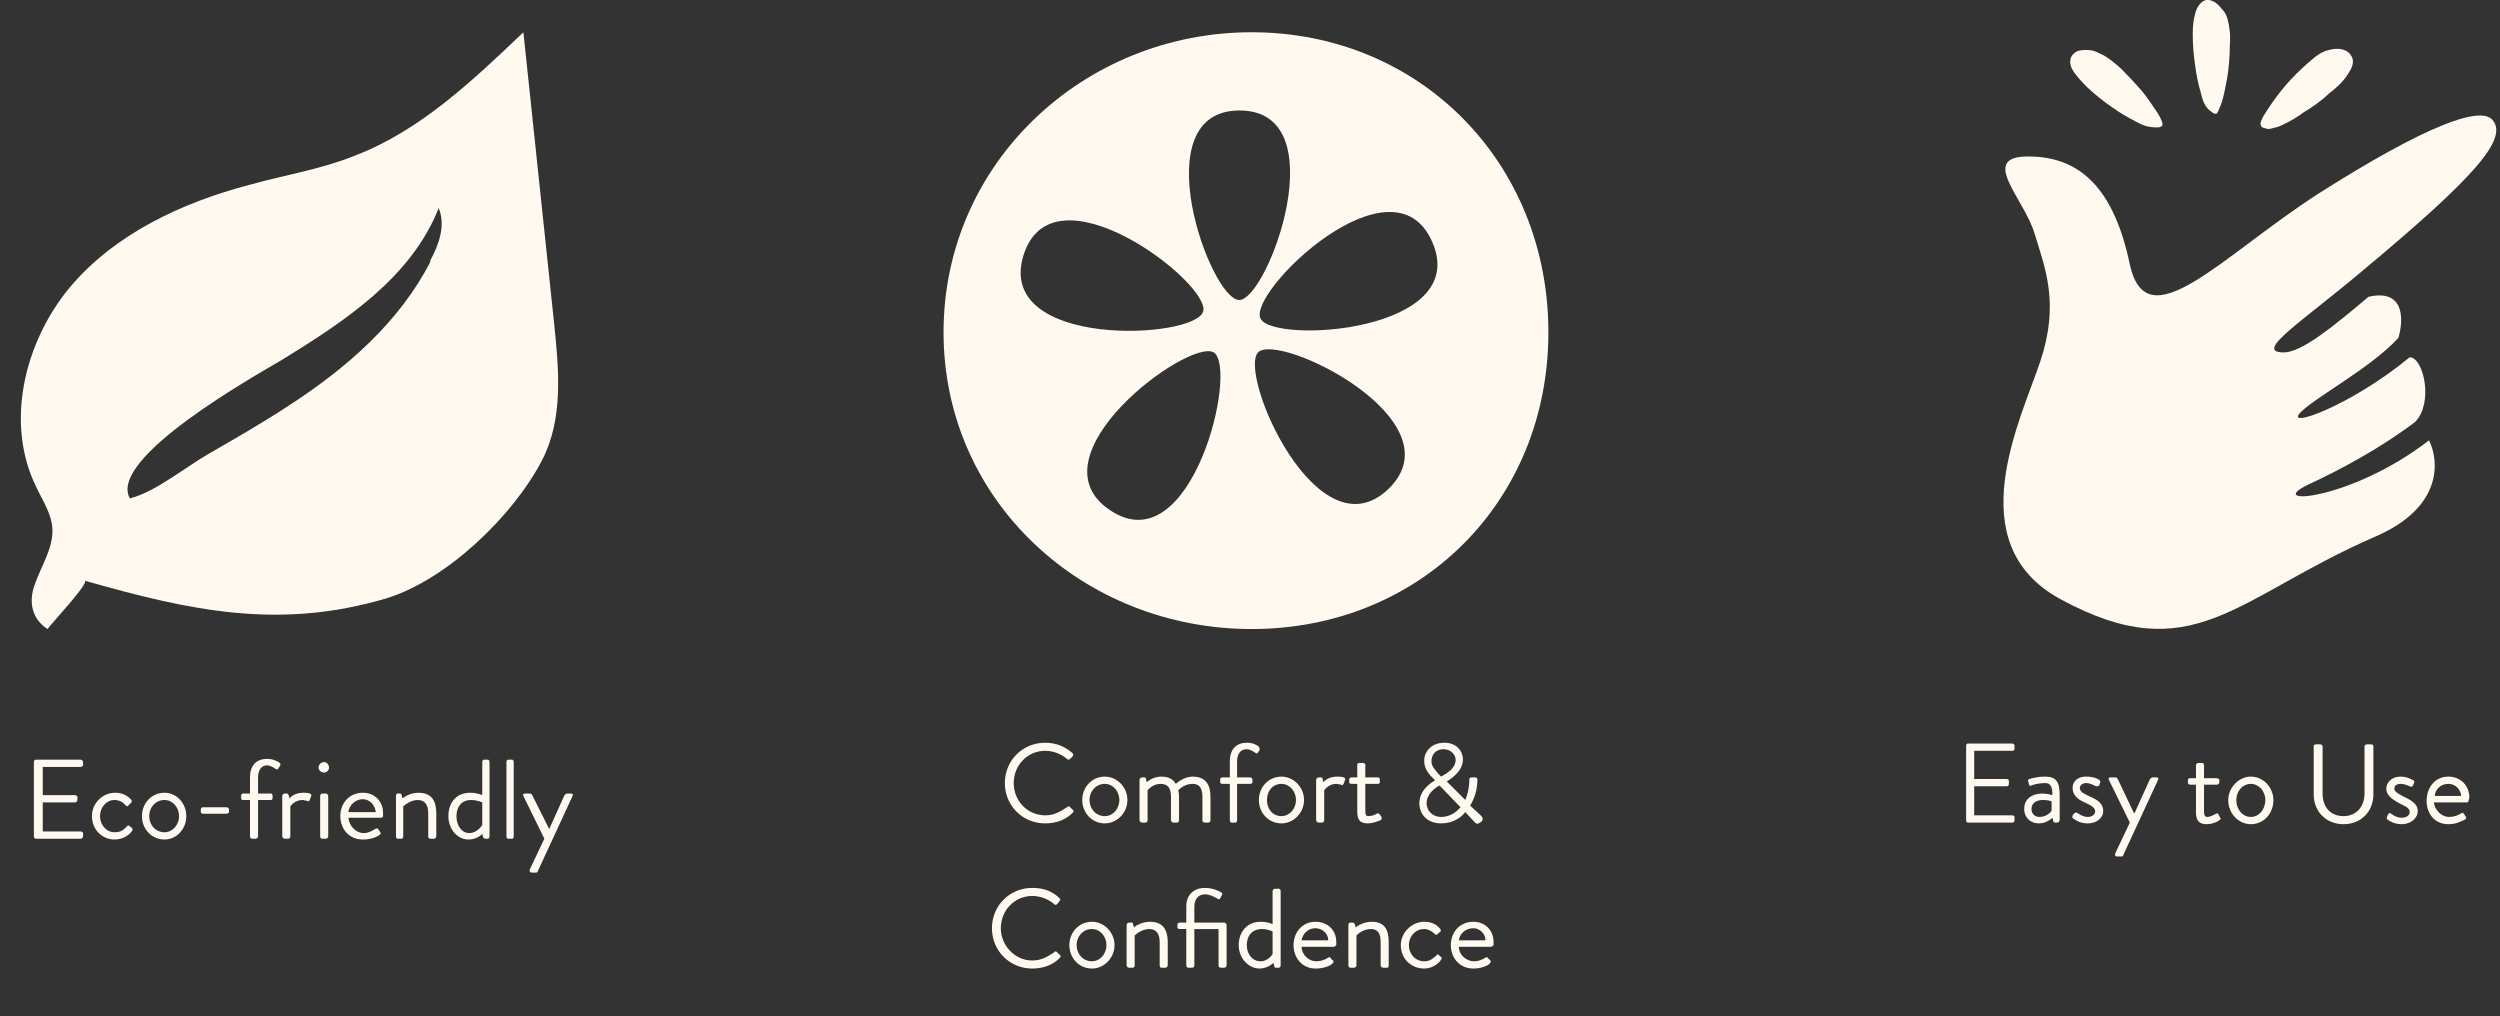
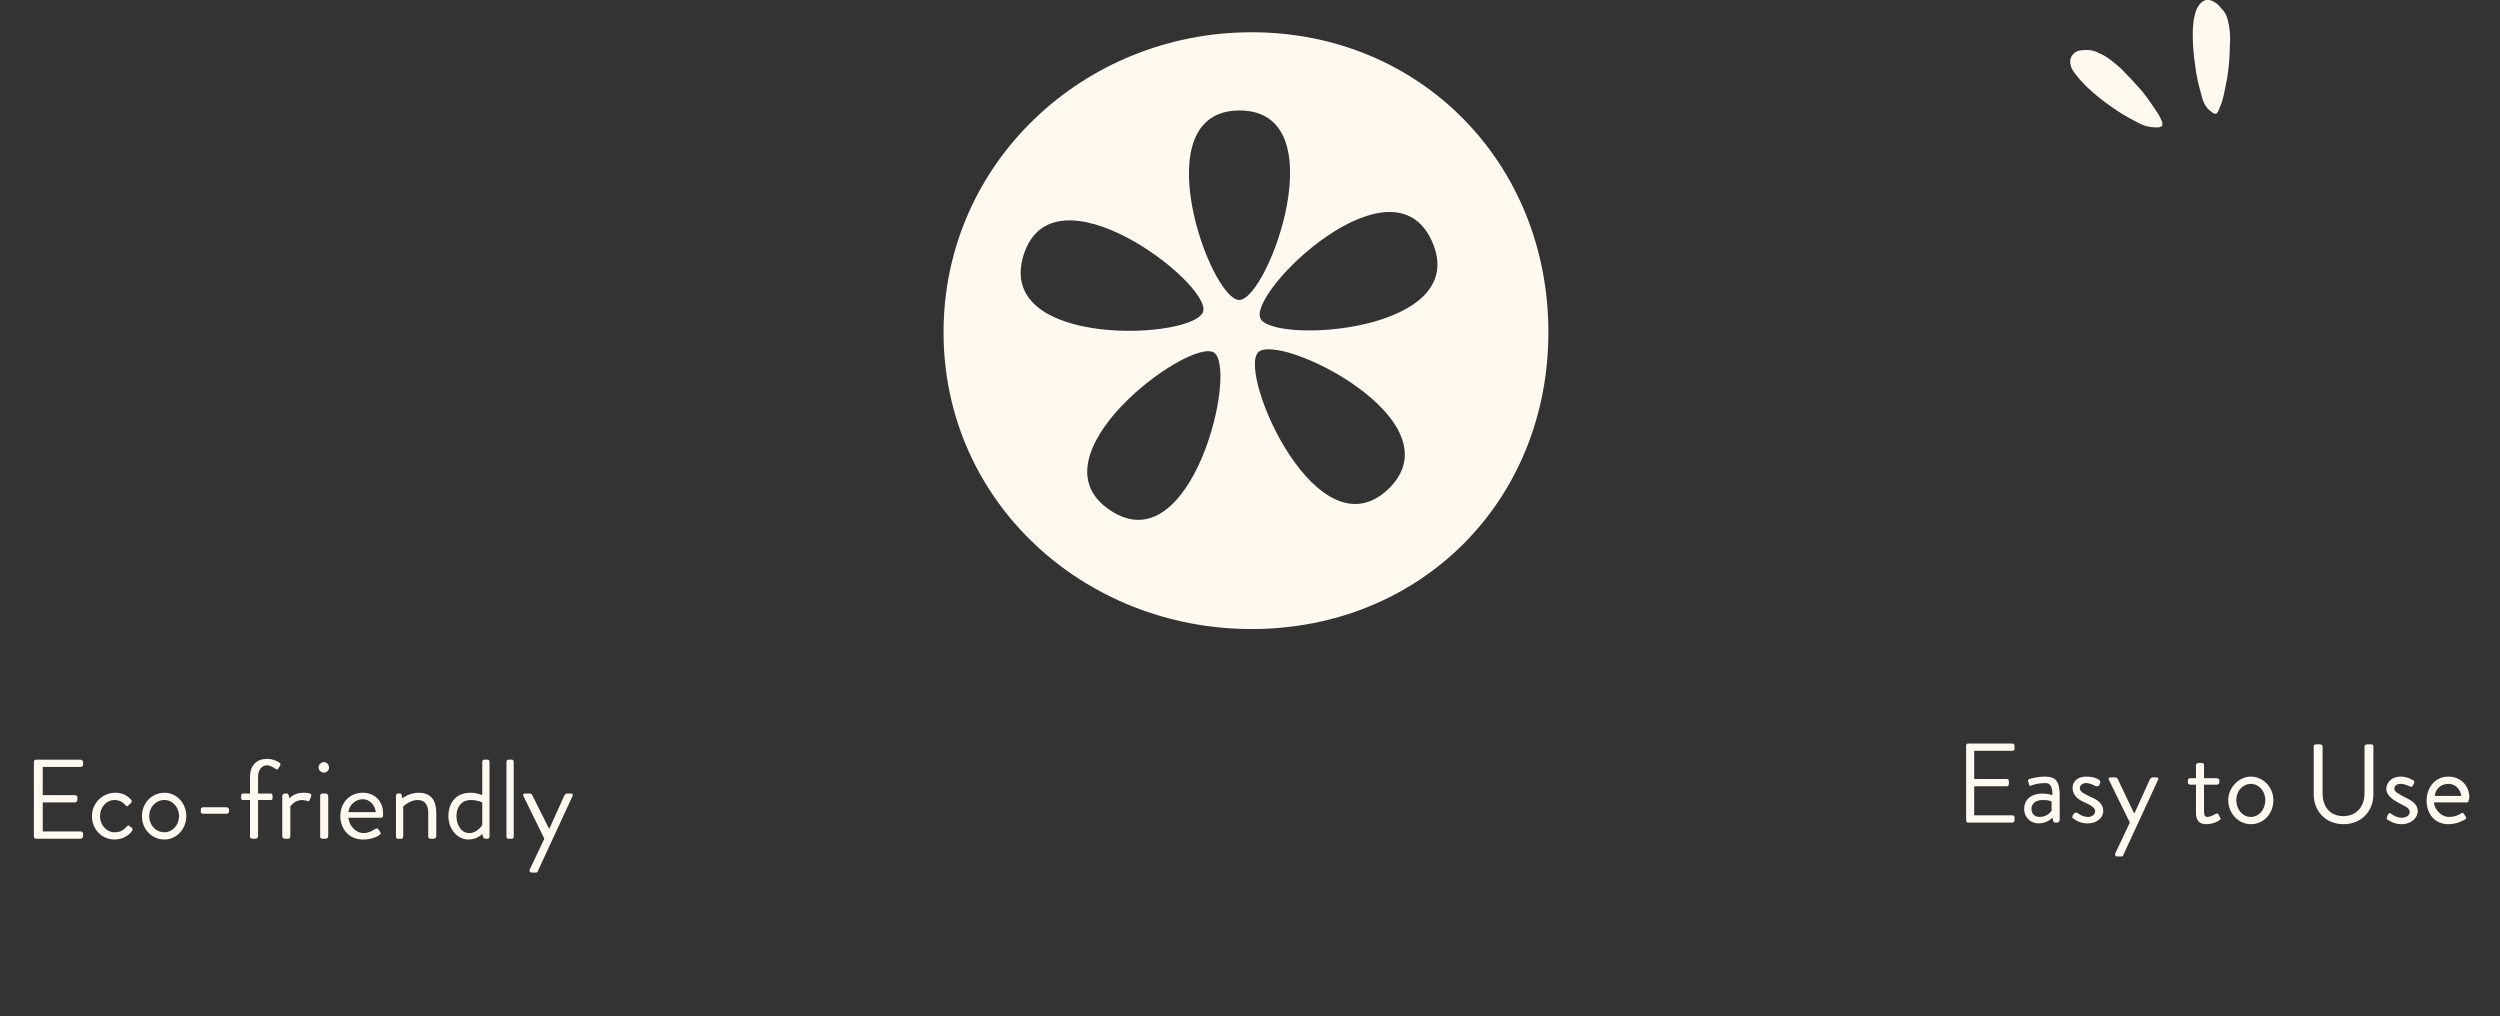
<svg xmlns="http://www.w3.org/2000/svg" version="1.2" viewBox="0 0 310 126" width="310" height="126">
  <rect x="0" y="0" width="310" height="126" fill="#333333" stroke="none" />
  <title>image</title>
  <style>
		.s0 { fill: #fff9ef } 
	</style>
-   <path id="Layer" fill-rule="evenodd" class="s0" d="m68.7 40c0.6 5.8 1.2 11.9-1.5 17.1-3.6 6.9-11.8 14.8-19.3 17.1-13.2 3.9-24.1 1.6-37.4-2.2 0.7 0.2-4.4 5.6-4.6 6-1.9-1.2-2.4-3.3-1.6-5.5 0.8-2.3 2.3-4.5 2.2-6.9-0.1-1.9-1.2-3.5-2-5.2-3.9-7.9-1.5-17.9 4.1-24.7 5.6-6.7 14-10.6 22.4-12.8 4.3-1.2 8.8-1.9 13-3.6 8.1-3.1 14.6-9.3 20.9-15.3q1.9 18 3.8 36zm-58.2 32q0 0 0 0 0 0 0 0zm42.8-39.6c1.1-2 2-4.4 1.1-6.6-3.4 8.6-11.6 14-19.4 18.8-3.2 1.9-21.7 12.2-18.9 17.2 3.2-0.8 6.9-3.9 9.9-5.6 3.3-1.9 6.6-3.8 9.8-5.9 7.1-4.6 13.7-10.3 17.6-17.9z" />
  <path id="Layer" fill-rule="evenodd" class="s0" d="m4.2 103.7v-9.2c0-0.2 0.1-0.3 0.3-0.3h5.5c0.1 0 0.3 0.1 0.3 0.3v0.4c0 0.1-0.2 0.2-0.3 0.2h-4.7v3.5h4c0.1 0 0.3 0.1 0.3 0.2v0.4c0 0.2-0.2 0.3-0.3 0.3h-4v3.6h4.7c0.1 0 0.3 0.1 0.3 0.2v0.4c0 0.2-0.2 0.3-0.3 0.3h-5.5c-0.2 0-0.3-0.1-0.3-0.3zm7.2-2.5c0-1.6 1.3-2.9 2.9-2.9q1.2 0 2 0.9c0.1 0.2 0 0.3-0.1 0.4l-0.3 0.3c-0.2 0.2-0.2 0-0.4-0.1-0.2-0.3-0.7-0.6-1.3-0.6-1 0-1.8 0.9-1.8 2 0 1.1 0.8 2 1.8 2 0.9 0 1.2-0.4 1.5-0.7 0.2-0.2 0.3-0.2 0.4 0l0.2 0.1c0.1 0.1 0.2 0.2 0.1 0.4-0.4 0.6-1.2 1.1-2.2 1.1-1.5 0-2.8-1.2-2.8-2.9zm6.2 0c0-1.6 1.2-2.9 2.8-2.9 1.5 0 2.7 1.3 2.7 2.9 0 1.6-1.2 2.9-2.7 2.9-1.6 0-2.8-1.3-2.8-2.9zm0.9 0c0 1.1 0.8 2 1.9 2 1 0 1.8-0.9 1.8-2 0-1.1-0.8-2-1.8-2-1.1 0-1.9 0.9-1.9 2zm6.7-0.3c-0.2 0-0.3-0.1-0.3-0.2v-0.3c0-0.2 0.1-0.3 0.3-0.3h2.9c0.1 0 0.3 0.1 0.3 0.3v0.3c0 0.1-0.2 0.2-0.3 0.2zm5.8 2.8v-4.5h-0.9c-0.1 0-0.2-0.1-0.2-0.2v-0.3c0-0.2 0.1-0.3 0.2-0.3h0.9v-2c0-1.6 0.9-2.3 2.1-2.3 0.8 0 1.3 0.3 1.6 0.5 0.1 0.1 0.1 0.3 0 0.4l-0.2 0.3c-0.1 0.2-0.2 0.1-0.4 0-0.1-0.1-0.6-0.4-1-0.4-0.6 0-1.1 0.5-1.1 1.5v2h1.6c0.1 0 0.2 0.1 0.2 0.3v0.3c0 0.1-0.1 0.2-0.2 0.2h-1.6v4.5c0 0.2-0.2 0.3-0.3 0.3h-0.4c-0.2 0-0.3-0.1-0.3-0.3zm4 0v-5c0-0.2 0.2-0.3 0.3-0.3h0.3q0.1 0 0.2 0.2l0.1 0.4c0 0 0.5-0.7 1.7-0.7 0.4 0 1.1 0 1 0.4l-0.2 0.5c-0.1 0.2-0.2 0.2-0.3 0.1-0.2 0-0.4-0.1-0.6-0.1-1 0-1.5 0.8-1.5 0.8v3.7c0 0.2-0.1 0.3-0.3 0.3h-0.4c-0.1 0-0.3-0.1-0.3-0.3zm5.2-7.9c-0.4 0-0.7-0.3-0.7-0.6 0-0.4 0.3-0.7 0.7-0.7 0.3 0 0.6 0.3 0.6 0.7 0 0.3-0.3 0.6-0.6 0.6zm-0.5 7.9v-5c0-0.2 0.1-0.3 0.3-0.3h0.4c0.1 0 0.3 0.1 0.3 0.3v5c0 0.2-0.2 0.3-0.3 0.3h-0.4c-0.2 0-0.3-0.1-0.3-0.3zm2.5-2.5c0-1.6 1.1-2.9 2.8-2.9 1.5 0 2.5 1.1 2.5 2.5 0 0.1 0 0.3 0 0.4 0 0.1-0.1 0.2-0.3 0.2h-4c0.1 1 0.9 1.9 1.9 1.9 0.6 0 1.1-0.3 1.4-0.5 0.2-0.1 0.3-0.1 0.4 0q0.1 0.2 0.2 0.3c0.1 0.2 0.2 0.2 0 0.4-0.4 0.3-1.1 0.6-2.1 0.6-1.7 0-2.8-1.3-2.8-2.9zm1-0.5h3.4c-0.1-0.9-0.8-1.6-1.6-1.6-0.9 0-1.7 0.7-1.8 1.6zm5.9 3v-5c0-0.2 0.1-0.3 0.2-0.3h0.3q0.2 0 0.2 0.2l0.1 0.4c0 0 0.8-0.7 2-0.7 1.6 0 2.2 1 2.2 2.5v2.9c0 0.2-0.2 0.3-0.3 0.3h-0.4c-0.2 0-0.3-0.1-0.3-0.3v-2.9c0-1.1-0.5-1.6-1.3-1.6-1 0-1.8 0.8-1.8 0.8v3.7c0 0.2-0.1 0.3-0.2 0.3h-0.5c-0.1 0-0.2-0.1-0.2-0.3zm6.5-2.5c0-1.7 1-2.9 2.7-2.9 0.9 0 1.5 0.3 1.5 0.3v-4.1c0-0.2 0.1-0.3 0.2-0.3h0.5c0.1 0 0.2 0.1 0.2 0.3v9.2c0 0.2-0.1 0.3-0.2 0.3h-0.3c-0.2 0-0.2-0.1-0.3-0.2l-0.1-0.4c0 0-0.6 0.7-1.7 0.7-1.4 0-2.5-1.3-2.5-2.9zm1 0c0 1.1 0.6 2.1 1.6 2.1 1 0 1.6-1 1.6-1v-2.8c0 0-0.6-0.3-1.4-0.3-1.2 0-1.8 0.9-1.8 2zm6.2 2.5v-9.2c0-0.2 0.1-0.3 0.2-0.3h0.5c0.1 0 0.2 0.1 0.2 0.3v9.2c0 0.2-0.1 0.3-0.2 0.3h-0.5c-0.1 0-0.2-0.1-0.2-0.3zm4.7 0.3l-2.6-5.3c-0.1-0.2 0-0.3 0.2-0.3h0.6q0.2 0 0.3 0.2l2.1 4.2 1.9-4.2c0.1-0.1 0.2-0.2 0.3-0.2h0.5c0.2 0 0.3 0.1 0.2 0.3l-4.3 9.3c0 0.1-0.1 0.2-0.2 0.2h-0.5c-0.3 0-0.4-0.2-0.3-0.4z" />
  <path id="Layer" fill-rule="evenodd" class="s0" d="m192 41.2c0 21-15.9 36.8-36.8 36.8-20.8 0-38.2-15.8-38.2-36.8 0-21 17.4-37.2 38.2-37.2 20.9 0 36.8 16.2 36.8 37.2zm-42.8-2.6c0.9-3.5-18.7-18.6-22.3-6.9-3.5 11.6 21.4 10.4 22.3 6.9zm1.3 5.1c-3.1-1.8-23 12.9-12.8 19.6 10.1 6.7 15.9-17.7 12.8-19.6zm3.2-30c-12.1 0-3.6 23.6 0 23.5 3.6-0.2 12.1-23.5 0-23.5zm2.3 30c-2.5 2.7 7.4 25.4 16.2 16.9 8.7-8.5-13.7-19.5-16.2-16.9zm21.6-13.7c-4.9-11.2-22.9 6.2-21.3 9.5 1.6 3.2 26.2 1.7 21.3-9.5z" />
-   <path id="Layer" fill-rule="evenodd" class="s0" d="m124.6 97.1c0-2.8 2.2-5 5-5 1.4 0 2.5 0.5 3.4 1.3 0.1 0.1 0.1 0.2 0 0.4l-0.3 0.3q-0.2 0.2-0.4 0c-0.7-0.6-1.7-1-2.7-1-2.2 0-3.9 1.8-3.9 4 0 2.2 1.7 4 3.9 4 1.2 0 1.9-0.5 2.7-1 0.1-0.1 0.2-0.1 0.3-0.1l0.4 0.4c0.2 0.1 0.1 0.3 0 0.4-0.9 0.9-2.1 1.3-3.4 1.3-2.8 0-5-2.2-5-5zm9.6 2.1c0-1.6 1.2-2.9 2.8-2.9 1.5 0 2.8 1.3 2.8 2.9 0 1.6-1.3 2.9-2.8 2.9-1.6 0-2.8-1.3-2.8-2.9zm0.9 0c0 1.1 0.8 2 1.9 2 1 0 1.8-0.9 1.8-2 0-1.1-0.8-2-1.8-2-1.1 0-1.9 0.9-1.9 2zm6.2 2.5v-5c0-0.2 0.2-0.3 0.3-0.3h0.3q0.2 0 0.2 0.2l0.1 0.4c0 0 0.7-0.7 1.8-0.7q1.3 0 1.8 0.9c0.1-0.1 1-0.9 2.1-0.9 1.6 0 2.2 1 2.2 2.5v2.9c0 0.2-0.1 0.3-0.3 0.3h-0.4c-0.2 0-0.3-0.1-0.3-0.3v-2.9c0-1.1-0.4-1.6-1.2-1.6-1 0-1.6 0.6-1.8 0.8q0.1 0.3 0.1 0.8v2.9c0 0.2-0.1 0.3-0.3 0.3h-0.4c-0.1 0-0.3-0.1-0.3-0.3v-2.9c0-1.1-0.4-1.6-1.3-1.6-1 0-1.6 0.8-1.6 0.8v3.7c0 0.2-0.1 0.3-0.3 0.3h-0.4c-0.1 0-0.3-0.1-0.3-0.3zm11.2 0v-4.5h-0.9c-0.2 0-0.3-0.1-0.3-0.2v-0.3c0-0.2 0.1-0.3 0.3-0.3h0.9v-2c0-1.6 0.9-2.3 2.1-2.3 0.8 0 1.3 0.3 1.5 0.5 0.1 0.1 0.1 0.3 0.1 0.4l-0.2 0.3c-0.1 0.2-0.3 0.1-0.4 0-0.2-0.1-0.6-0.4-1-0.4-0.7 0-1.2 0.5-1.2 1.5v2h1.6c0.2 0 0.3 0.1 0.3 0.3v0.3c0 0.1-0.1 0.2-0.3 0.2h-1.6v4.5c0 0.2-0.1 0.3-0.2 0.3h-0.5c-0.1 0-0.2-0.1-0.2-0.3zm3.6-2.5c0-1.6 1.2-2.9 2.8-2.9 1.5 0 2.8 1.3 2.8 2.9 0 1.6-1.3 2.9-2.8 2.9-1.6 0-2.8-1.3-2.8-2.9zm1 0c0 1.1 0.7 2 1.8 2 1 0 1.8-0.9 1.8-2 0-1.1-0.8-2-1.8-2-1.1 0-1.8 0.9-1.8 2zm6.1 2.5v-5c0-0.2 0.2-0.3 0.3-0.3h0.3q0.2 0 0.2 0.2l0.1 0.4c0 0 0.5-0.7 1.7-0.7 0.4 0 1.1 0 1 0.4l-0.2 0.5c-0.1 0.2-0.2 0.2-0.3 0.1-0.1 0-0.4-0.1-0.6-0.1-1 0-1.5 0.8-1.5 0.8v3.7c0 0.2-0.1 0.3-0.3 0.3h-0.4c-0.1 0-0.3-0.1-0.3-0.3zm5.1-1.1v-3.4h-0.7c-0.2 0-0.3-0.1-0.3-0.2v-0.3c0-0.2 0.1-0.3 0.3-0.3h0.7v-1.6c0-0.1 0.1-0.2 0.3-0.2h0.4c0.1 0 0.3 0.1 0.3 0.2v1.6h1.6c0.1 0 0.2 0.1 0.2 0.3v0.3c0 0.1-0.1 0.2-0.2 0.2h-1.6v3.3c0 0.6 0.1 0.7 0.4 0.7 0.4 0 0.9-0.2 1-0.3 0.2-0.1 0.3 0 0.4 0.1l0.2 0.3c0.1 0.2 0 0.3-0.1 0.4-0.2 0.1-1 0.4-1.6 0.4-1.1 0-1.3-0.6-1.3-1.5zm7.7-1c0-1.5 1.2-2.4 1.9-2.8v-0.1l-0.3-0.3c-0.6-0.6-1-1.2-1-2.1 0-1 0.8-2.2 2.5-2.2 1.5 0 2.3 1 2.3 2.1 0 1.3-1.2 2.2-2 2.7l2.3 2.3c0.3-0.7 0.5-1.6 0.5-2.5 0-0.3 0.1-0.3 0.4-0.3h0.3c0.3 0 0.3 0.2 0.3 0.3 0 1.1-0.3 2.2-0.9 3.2l1.4 1.3c0.1 0.2 0.3 0.3 0 0.7l-0.2 0.1c-0.2 0.2-0.4 0.2-0.6 0l-1.2-1.3c-0.7 0.9-1.8 1.4-3 1.4-1.8 0-2.7-1.2-2.7-2.5zm2.7-3.3c0.7-0.4 1.8-1 1.8-2.1 0-0.6-0.6-1.3-1.5-1.3-0.9 0-1.5 0.6-1.5 1.5 0 0.6 0.4 1 0.9 1.6zm-1.8 3.3c0 1 0.8 1.7 1.8 1.7 1 0 1.8-0.5 2.4-1.2l-2.6-2.7c-0.6 0.3-1.6 1.1-1.6 2.2zm-53.9 15.5c0-2.8 2.2-5 5-5 1.4 0 2.5 0.4 3.4 1.3 0.1 0.1 0.1 0.2 0 0.3l-0.3 0.4q-0.2 0.2-0.4 0c-0.7-0.6-1.7-1-2.7-1-2.2 0-3.9 1.8-3.9 4 0 2.1 1.7 4 3.9 4 1.2 0 1.9-0.5 2.7-1 0.1-0.2 0.2-0.1 0.3-0.1l0.4 0.4c0.2 0.1 0.1 0.3 0 0.4-0.9 0.9-2.1 1.3-3.4 1.3-2.8 0-5-2.2-5-5zm9.6 2.1c0-1.6 1.2-2.9 2.8-2.9 1.5 0 2.8 1.3 2.8 2.9 0 1.6-1.3 2.9-2.8 2.9-1.6 0-2.8-1.3-2.8-2.9zm0.9 0c0 1.1 0.8 2 1.9 2 1 0 1.8-0.9 1.8-2 0-1.1-0.8-2-1.8-2-1.1 0-1.9 0.9-1.9 2zm6.2 2.5v-5c0-0.2 0.2-0.3 0.3-0.3h0.3q0.2 0 0.2 0.2l0.1 0.4c0 0 0.8-0.7 2-0.7 1.6 0 2.2 1 2.2 2.5v2.9c0 0.2-0.2 0.3-0.3 0.3h-0.5c-0.1 0-0.2-0.1-0.2-0.3v-2.9c0-1.1-0.5-1.6-1.3-1.6-1 0-1.8 0.8-1.8 0.8v3.7c0 0.2-0.1 0.3-0.3 0.3h-0.4c-0.1 0-0.3-0.1-0.3-0.3zm7.4 0v-4.5h-0.8c-0.2 0-0.3-0.1-0.3-0.2v-0.3c0-0.2 0.1-0.3 0.3-0.3h0.8v-2c0-1.6 1.1-2.3 2.3-2.3 1 0 1.8 0.4 2.1 0.6 0.1 0.1 0.1 0.2 0 0.3l-0.2 0.4c-0.1 0.2-0.2 0.1-0.4 0-0.2-0.1-0.8-0.5-1.5-0.5-0.7 0-1.3 0.5-1.3 1.5v2h3.7c0.1 0 0.3 0.1 0.3 0.3v5c0 0.2-0.2 0.3-0.3 0.3h-0.4c-0.2 0-0.3-0.1-0.3-0.3v-4.5h-3v4.5c0 0.2-0.1 0.3-0.3 0.3h-0.4c-0.2 0-0.3-0.1-0.3-0.3zm6.5-2.5c0-1.7 1.1-2.9 2.7-2.9 1 0 1.5 0.3 1.5 0.3v-4.1c0-0.2 0.2-0.3 0.3-0.3h0.4c0.2 0 0.3 0.1 0.3 0.3v9.2c0 0.2-0.1 0.3-0.3 0.3h-0.3c-0.1 0-0.2-0.1-0.2-0.2l-0.1-0.4c0 0-0.7 0.7-1.7 0.7-1.4 0-2.6-1.3-2.6-2.9zm1 0c0 1.1 0.7 2 1.7 2 1 0 1.5-0.9 1.5-0.9v-2.8c0 0-0.6-0.3-1.3-0.3-1.3 0-1.9 0.9-1.9 2zm5.8 0c0-1.6 1.1-2.9 2.7-2.9 1.5 0 2.6 1 2.6 2.5 0 0.1 0 0.3 0 0.4-0.1 0.1-0.2 0.2-0.3 0.2h-4c0 1 0.9 1.8 1.8 1.8 0.6 0 1.1-0.2 1.4-0.4 0.2-0.1 0.3-0.2 0.4 0q0.1 0.2 0.3 0.3c0.1 0.1 0.1 0.2-0.1 0.4-0.3 0.3-1.1 0.6-2.1 0.6-1.6 0-2.7-1.3-2.7-2.9zm1-0.6h3.3c0-0.8-0.7-1.5-1.6-1.5-0.9 0-1.6 0.7-1.7 1.5zm5.8 3.1v-5c0-0.2 0.1-0.3 0.3-0.3h0.2q0.2 0 0.3 0.2l0.1 0.4c0 0 0.8-0.7 2-0.7 1.6 0 2.1 1 2.1 2.5v2.9c0 0.2-0.1 0.3-0.2 0.3h-0.5c-0.1 0-0.3-0.1-0.3-0.3v-2.9c0-1.1-0.4-1.6-1.2-1.6-1.1 0-1.8 0.8-1.8 0.8v3.7c0 0.2-0.2 0.3-0.3 0.3h-0.4c-0.2 0-0.3-0.1-0.3-0.3zm6.5-2.5c0-1.6 1.4-2.9 2.9-2.9q1.3 0 2 0.9c0.1 0.2 0.1 0.3-0.1 0.4l-0.2 0.2c-0.2 0.2-0.3 0.1-0.4 0-0.3-0.3-0.8-0.6-1.3-0.6-1.1 0-1.9 0.9-1.9 2 0 1.1 0.8 2 1.9 2 0.8 0 1.1-0.4 1.5-0.7 0.1-0.2 0.2-0.2 0.4 0l0.1 0.1c0.2 0.1 0.2 0.2 0.1 0.4-0.4 0.6-1.2 1.1-2.1 1.1-1.6 0-2.9-1.2-2.9-2.9zm6.2 0c0-1.6 1.1-2.9 2.8-2.9 1.4 0 2.5 1 2.5 2.5 0 0.1 0 0.3 0 0.4-0.1 0.1-0.2 0.2-0.3 0.2h-4c0 1 0.9 1.8 1.9 1.8 0.5 0 1-0.2 1.3-0.4 0.2-0.1 0.3-0.2 0.4 0q0.2 0.2 0.3 0.3c0.1 0.1 0.1 0.2-0.1 0.4-0.3 0.3-1.1 0.6-2 0.6-1.7 0-2.8-1.3-2.8-2.9zm1-0.6h3.3c0-0.8-0.7-1.5-1.5-1.5-1 0-1.7 0.7-1.8 1.5z" />
-   <path id="Layer" class="s0" d="m286.2 60.1c4.1-1.9 9.1-4.6 13.3-7.8 2.3-2.4 1-8-0.7-8-7.4 6.1-15.7 9-13.5 6.8 1.9-1.9 8.7-5.5 12.1-9.2 0.7-2.4 0.7-6.1-3.7-5.1-4.4 3.7-8.3 6.9-10.5 6.9-3.9 0 2.3-3.8 10.2-10.5 13.4-11.2 17.8-16.1 15.6-18.4-1.6-1.6-8.1 0.7-21.5 9.2-12.1 7.8-21.3 18.4-23.4 8.8-2-9.6-6.3-13.4-12.6-13.4-6.2 0-0.5 5.2 0.8 9.6 1.3 4.3 3.1 8.6 0.7 15.8-2.4 7.2-10.2 22.6 2.5 29.5 16.4 8.9 21.7-0.2 38.9-7.7 8.7-3.7 8-9.6 6.8-12-9.7 7.5-20.6 8.2-15 5.5z" />
  <path id="Layer" fill-rule="evenodd" class="s0" d="m275.5 1.1c-0.4-0.5-0.9-1-1.6-1.1-0.7-0.1-1.2 0.5-1.5 1.1-0.4 1-0.5 2.1-0.5 3.1 0 1.3 0.1 2.6 0.3 3.9q0.2 1.7 0.7 3.4c0.2 0.8 0.4 1.6 1.1 2.2 0.2 0.1 0.4 0.4 0.7 0.4q0 0 0 0 0 0 0.1 0c0.1 0 0.2-0.2 0.3-0.4q0.2-0.5 0.4-1c0.3-1 0.5-2.1 0.7-3.2q0.3-2 0.3-3.9c0.1-1.1 0-2.2-0.3-3.3q-0.2-0.7-0.7-1.2zm-1.8 12q0 0 0 0z" />
  <path id="Layer" class="s0" d="m267.6 14.1c-0.6-0.9-1.2-1.8-1.9-2.7q-1.3-1.5-2.7-2.9c-0.8-0.7-1.7-1.5-2.7-1.9q-0.7-0.4-1.5-0.4c-0.5 0-1.2 0-1.6 0.4-0.6 0.5-0.6 1.2-0.3 1.9 0.5 0.9 1.3 1.7 2 2.4q1.4 1.3 3 2.4 1.4 1 3 1.8 0.5 0.3 1.1 0.5 0.7 0.2 1.5 0.2c0.1 0 0.4 0 0.6-0.2q0 0 0 0c0.1-0.1 0-0.4 0-0.5q-0.2-0.5-0.5-1z" />
-   <path id="Layer" class="s0" d="m291.6 7c-0.5-1-1.8-1.1-2.8-0.8-1 0.2-1.8 0.9-2.6 1.6q-1.5 1.3-2.8 2.8-1.1 1.3-2.1 2.8-0.4 0.6-0.7 1.1c-0.1 0.3-0.3 0.6-0.3 0.8 0 0.1 0 0.2 0.1 0.3q0 0 0 0 0 0.1 0 0.1c0.2 0.2 0.6 0.2 0.8 0.3q0.3 0 0.6-0.1c0.4-0.1 0.8-0.2 1.2-0.4 0.9-0.4 1.9-1 2.7-1.6q1.7-1 3.1-2.3c0.9-0.7 1.8-1.5 2.4-2.5 0.4-0.6 0.8-1.4 0.4-2.1z" />
  <path id="Layer" fill-rule="evenodd" class="s0" d="m243.8 101.7v-9.2c0-0.2 0.1-0.3 0.2-0.3h5.5c0.2 0 0.3 0.1 0.3 0.3v0.4c0 0.1-0.1 0.2-0.3 0.2h-4.7v3.5h4c0.2 0 0.3 0.1 0.3 0.2v0.4c0 0.2-0.1 0.3-0.3 0.3h-4v3.6h4.7c0.2 0 0.3 0.1 0.3 0.2v0.4c0 0.2-0.1 0.3-0.3 0.3h-5.5c-0.1 0-0.2-0.1-0.2-0.3zm7.2-1.4c0-1.1 0.8-1.9 2.3-1.9 0.6 0 1.2 0.2 1.2 0.2 0-1-0.2-1.5-0.9-1.5-0.8 0-1.5 0.2-1.7 0.3-0.2 0.1-0.3 0-0.3-0.1l-0.1-0.4c-0.1-0.1 0-0.2 0.1-0.3 0.1 0 0.9-0.3 2-0.3 1.4 0 1.8 0.7 1.8 2.3v3.1c0 0.2-0.2 0.3-0.3 0.3h-0.3c-0.1 0-0.2-0.1-0.2-0.2l-0.1-0.4c-0.3 0.3-0.9 0.7-1.7 0.7-1 0-1.8-0.7-1.8-1.8zm0.9 0c0 0.6 0.4 1 1 1 0.7 0 1.3-0.4 1.5-0.8v-1.1c-0.1-0.1-0.5-0.2-1.1-0.2-0.8 0-1.4 0.4-1.4 1.1zm5.2 1.2c-0.1 0-0.2-0.2-0.1-0.3 0-0.1 0.1-0.3 0.2-0.3 0-0.1 0.2-0.2 0.4-0.1 0 0 0.6 0.5 1.3 0.5 0.5 0 0.9-0.3 0.9-0.7 0-0.4-0.4-0.7-1.3-1.1-0.7-0.3-1.5-0.8-1.5-1.8 0-0.6 0.4-1.4 1.7-1.4 0.8 0 1.3 0.2 1.6 0.4 0.1 0.1 0.2 0.3 0.1 0.4l-0.1 0.3c-0.1 0.1-0.3 0.1-0.4 0.1 0 0-0.7-0.4-1.2-0.4-0.6 0-0.8 0.4-0.8 0.6 0 0.5 0.5 0.7 1.1 1 0.9 0.4 1.8 0.8 1.8 1.9 0 0.8-0.8 1.5-1.9 1.5-1 0-1.5-0.4-1.8-0.6zm7 0.5l-2.6-5.3c-0.1-0.2 0-0.3 0.2-0.3h0.6q0.2 0 0.3 0.2l2 4.2h0.1l1.9-4.2c0.1-0.1 0.2-0.2 0.3-0.2h0.5c0.2 0 0.3 0.1 0.2 0.3l-4.3 9.3c0 0.1-0.1 0.2-0.2 0.2h-0.6c-0.2 0-0.3-0.2-0.2-0.4zm8.2-1.3v-3.4h-0.7c-0.2 0-0.3-0.1-0.3-0.3v-0.3c0-0.1 0.1-0.2 0.3-0.2h0.7v-1.6c0-0.1 0.1-0.3 0.3-0.3h0.4c0.2 0 0.3 0.1 0.3 0.3v1.6h1.6c0.1 0 0.3 0.1 0.3 0.2v0.3c0 0.2-0.2 0.3-0.3 0.3h-1.6v3.3c0 0.5 0.1 0.7 0.4 0.7 0.4 0 0.9-0.3 1.1-0.4 0.2-0.1 0.2 0 0.3 0.1l0.2 0.4c0.1 0.1 0.1 0.2-0.1 0.3-0.2 0.2-0.9 0.5-1.6 0.5-1.1 0-1.3-0.7-1.3-1.5zm4-1.5c0-1.5 1.3-2.9 2.8-2.9 1.6 0 2.8 1.4 2.8 2.9 0 1.7-1.2 3-2.8 3-1.5 0-2.8-1.3-2.8-3zm1 0c0 1.2 0.8 2.1 1.8 2.1 1 0 1.8-0.9 1.8-2.1 0-1.1-0.8-2-1.8-2-1 0-1.8 0.9-1.8 2zm9.6-0.7v-6c0-0.1 0.1-0.2 0.3-0.2h0.5c0.1 0 0.3 0.1 0.3 0.2v5.9c0 1.6 0.9 2.8 2.6 2.8 1.6 0 2.6-1.2 2.6-2.8v-5.9c0-0.1 0.2-0.2 0.3-0.2h0.5c0.2 0 0.3 0.1 0.3 0.2v6c0 2.1-1.5 3.7-3.7 3.7-2.2 0-3.7-1.6-3.7-3.7zm9.1 3.1c0-0.1-0.1-0.2 0-0.3 0-0.1 0.1-0.3 0.2-0.4 0-0.1 0.2-0.1 0.3 0 0 0 0.6 0.5 1.3 0.5 0.6 0 1-0.3 1-0.7 0-0.5-0.5-0.7-1.3-1.1-0.7-0.4-1.6-0.9-1.6-1.8 0-0.6 0.5-1.5 1.8-1.5 0.7 0 1.3 0.3 1.6 0.5 0.1 0 0.1 0.2 0 0.4l-0.1 0.2c-0.1 0.2-0.2 0.2-0.4 0.1 0 0-0.6-0.3-1.1-0.3-0.6 0-0.8 0.3-0.8 0.6 0 0.4 0.5 0.6 1 0.9 1 0.5 1.9 0.9 1.9 1.9 0 0.8-0.8 1.6-2 1.6-0.9 0-1.5-0.4-1.8-0.6zm4.9-2.3c0-1.6 1-3 2.7-3 1.5 0 2.6 1.1 2.6 2.6 0 0.1-0.1 0.3-0.1 0.4 0 0.1-0.1 0.2-0.2 0.2h-4.1c0.1 0.9 0.9 1.8 1.9 1.8 0.6 0 1.1-0.2 1.4-0.4 0.2-0.1 0.3-0.2 0.4 0q0.1 0.1 0.2 0.3c0.1 0.1 0.2 0.2 0 0.4-0.4 0.2-1.1 0.6-2.1 0.6-1.7 0-2.7-1.3-2.7-2.9zm1-0.6h3.3c-0.1-0.8-0.7-1.5-1.6-1.5-0.9 0-1.6 0.6-1.7 1.5z" />
</svg>